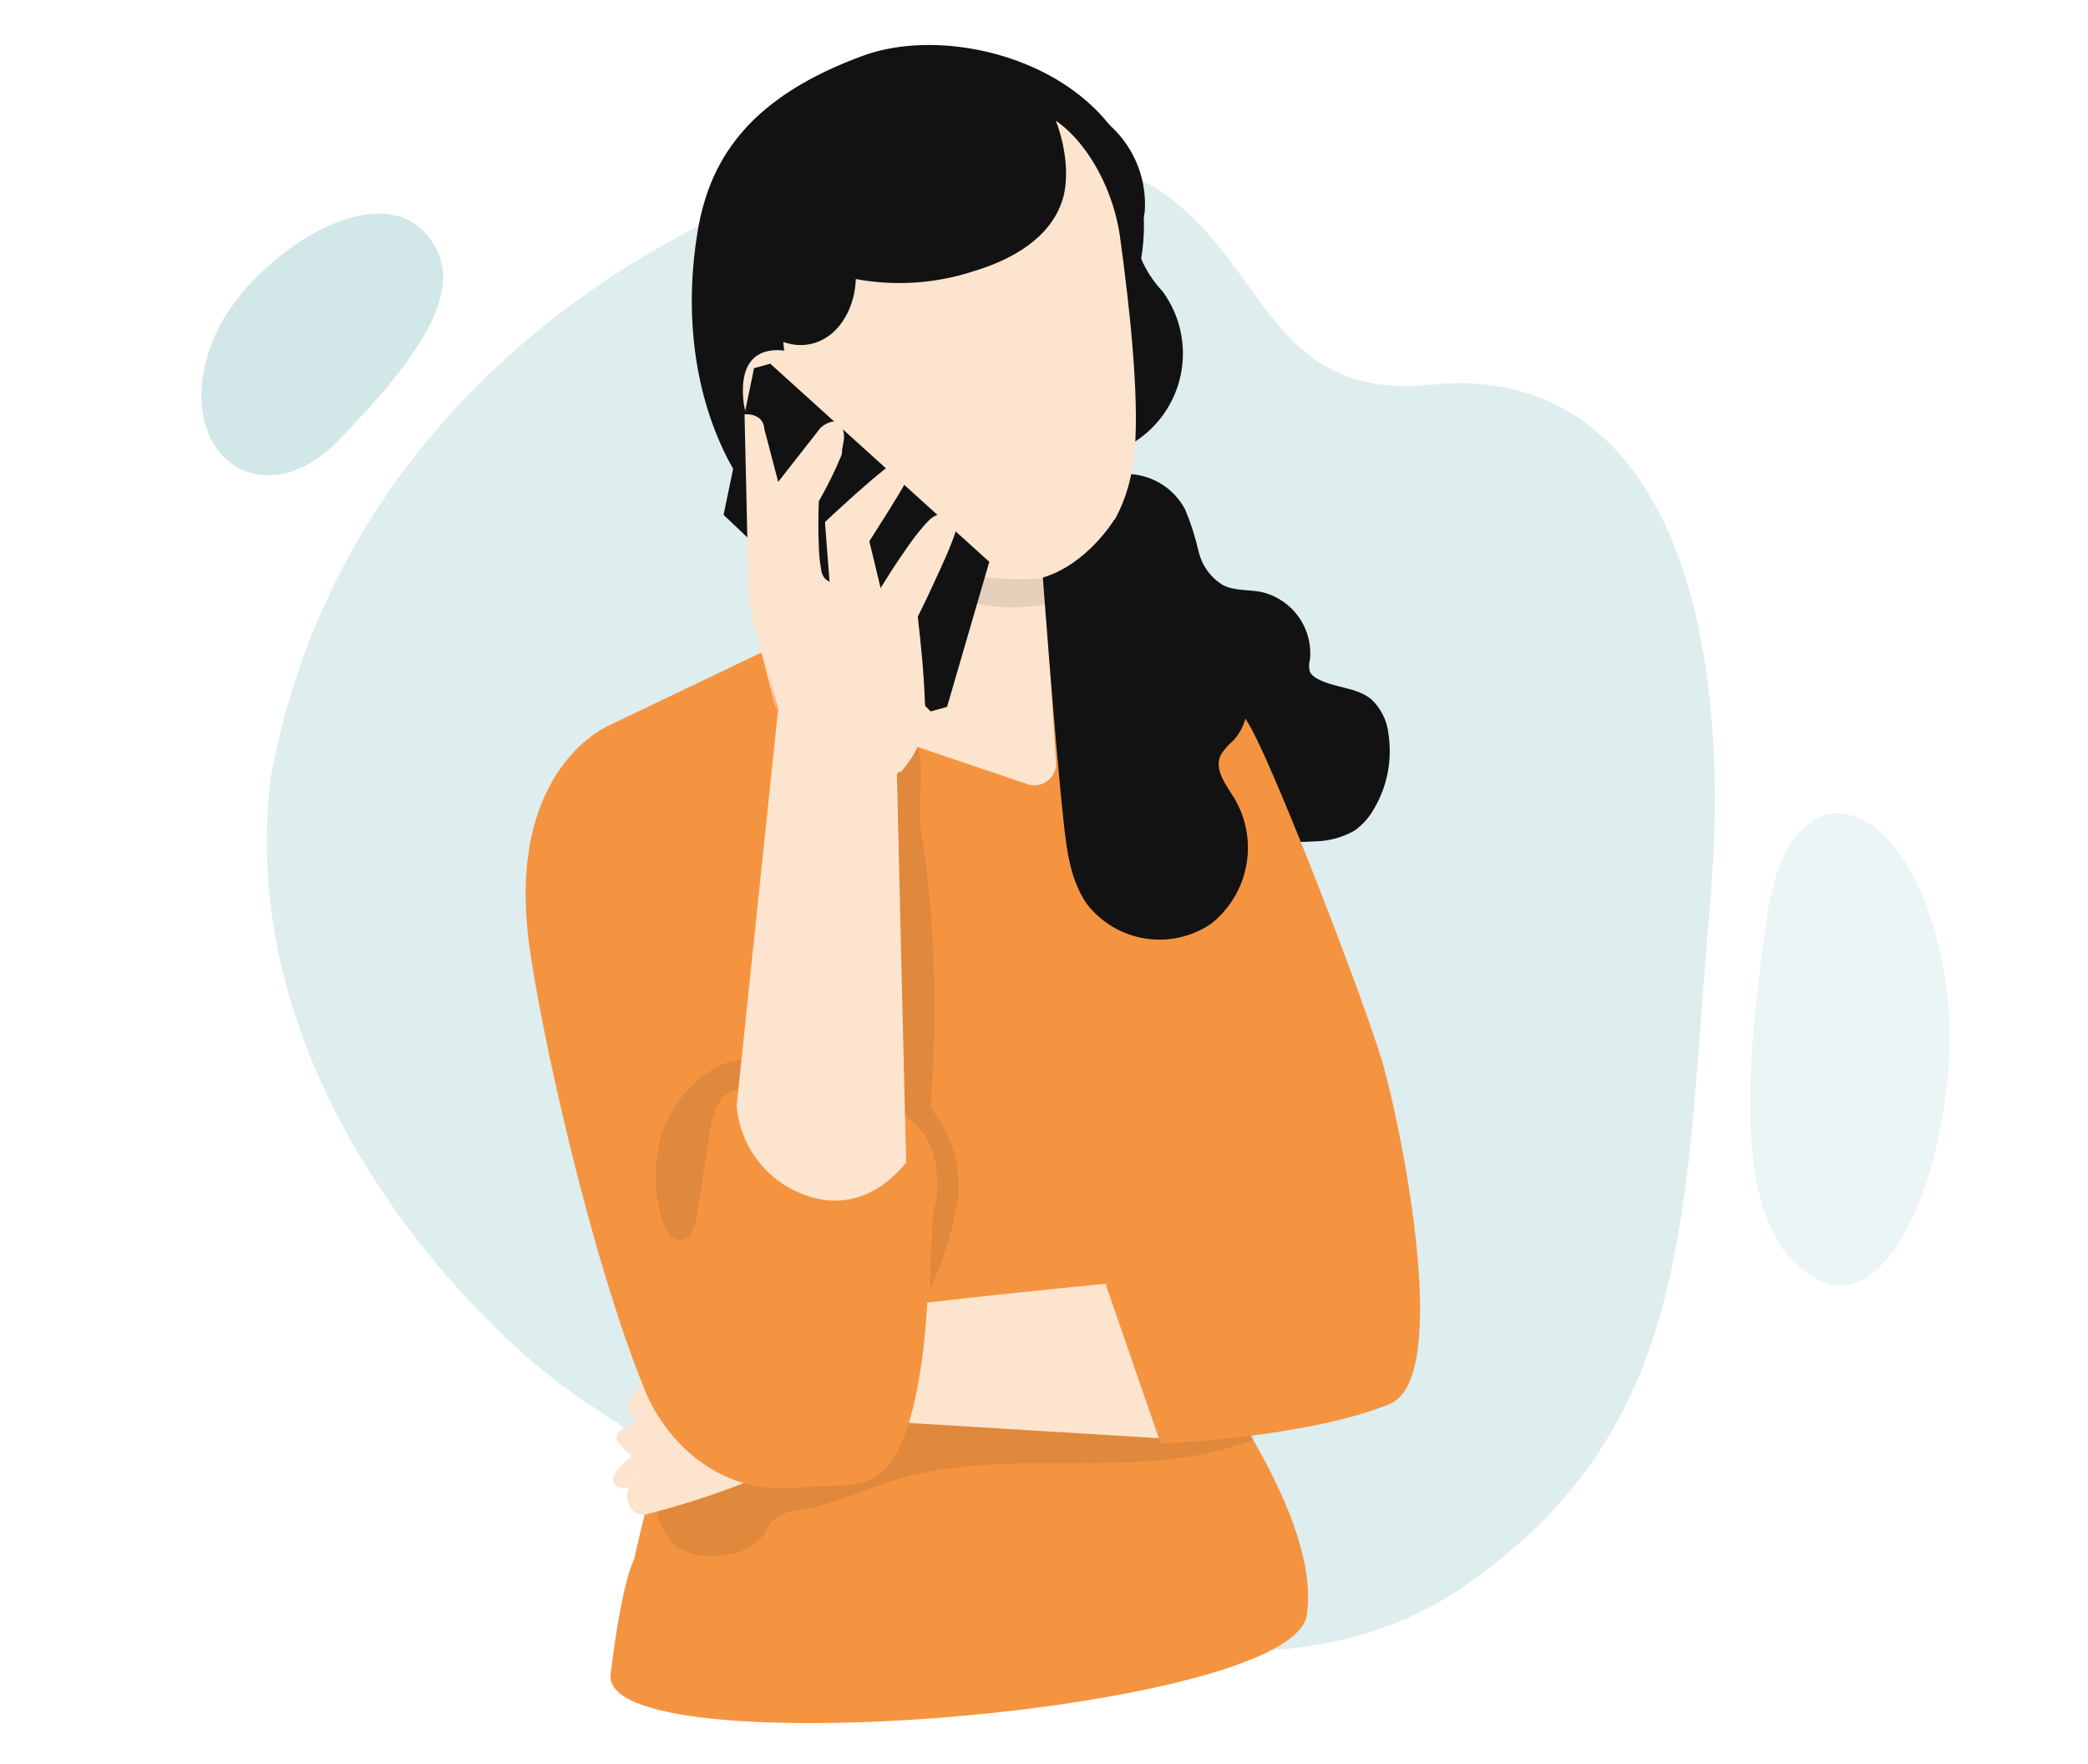
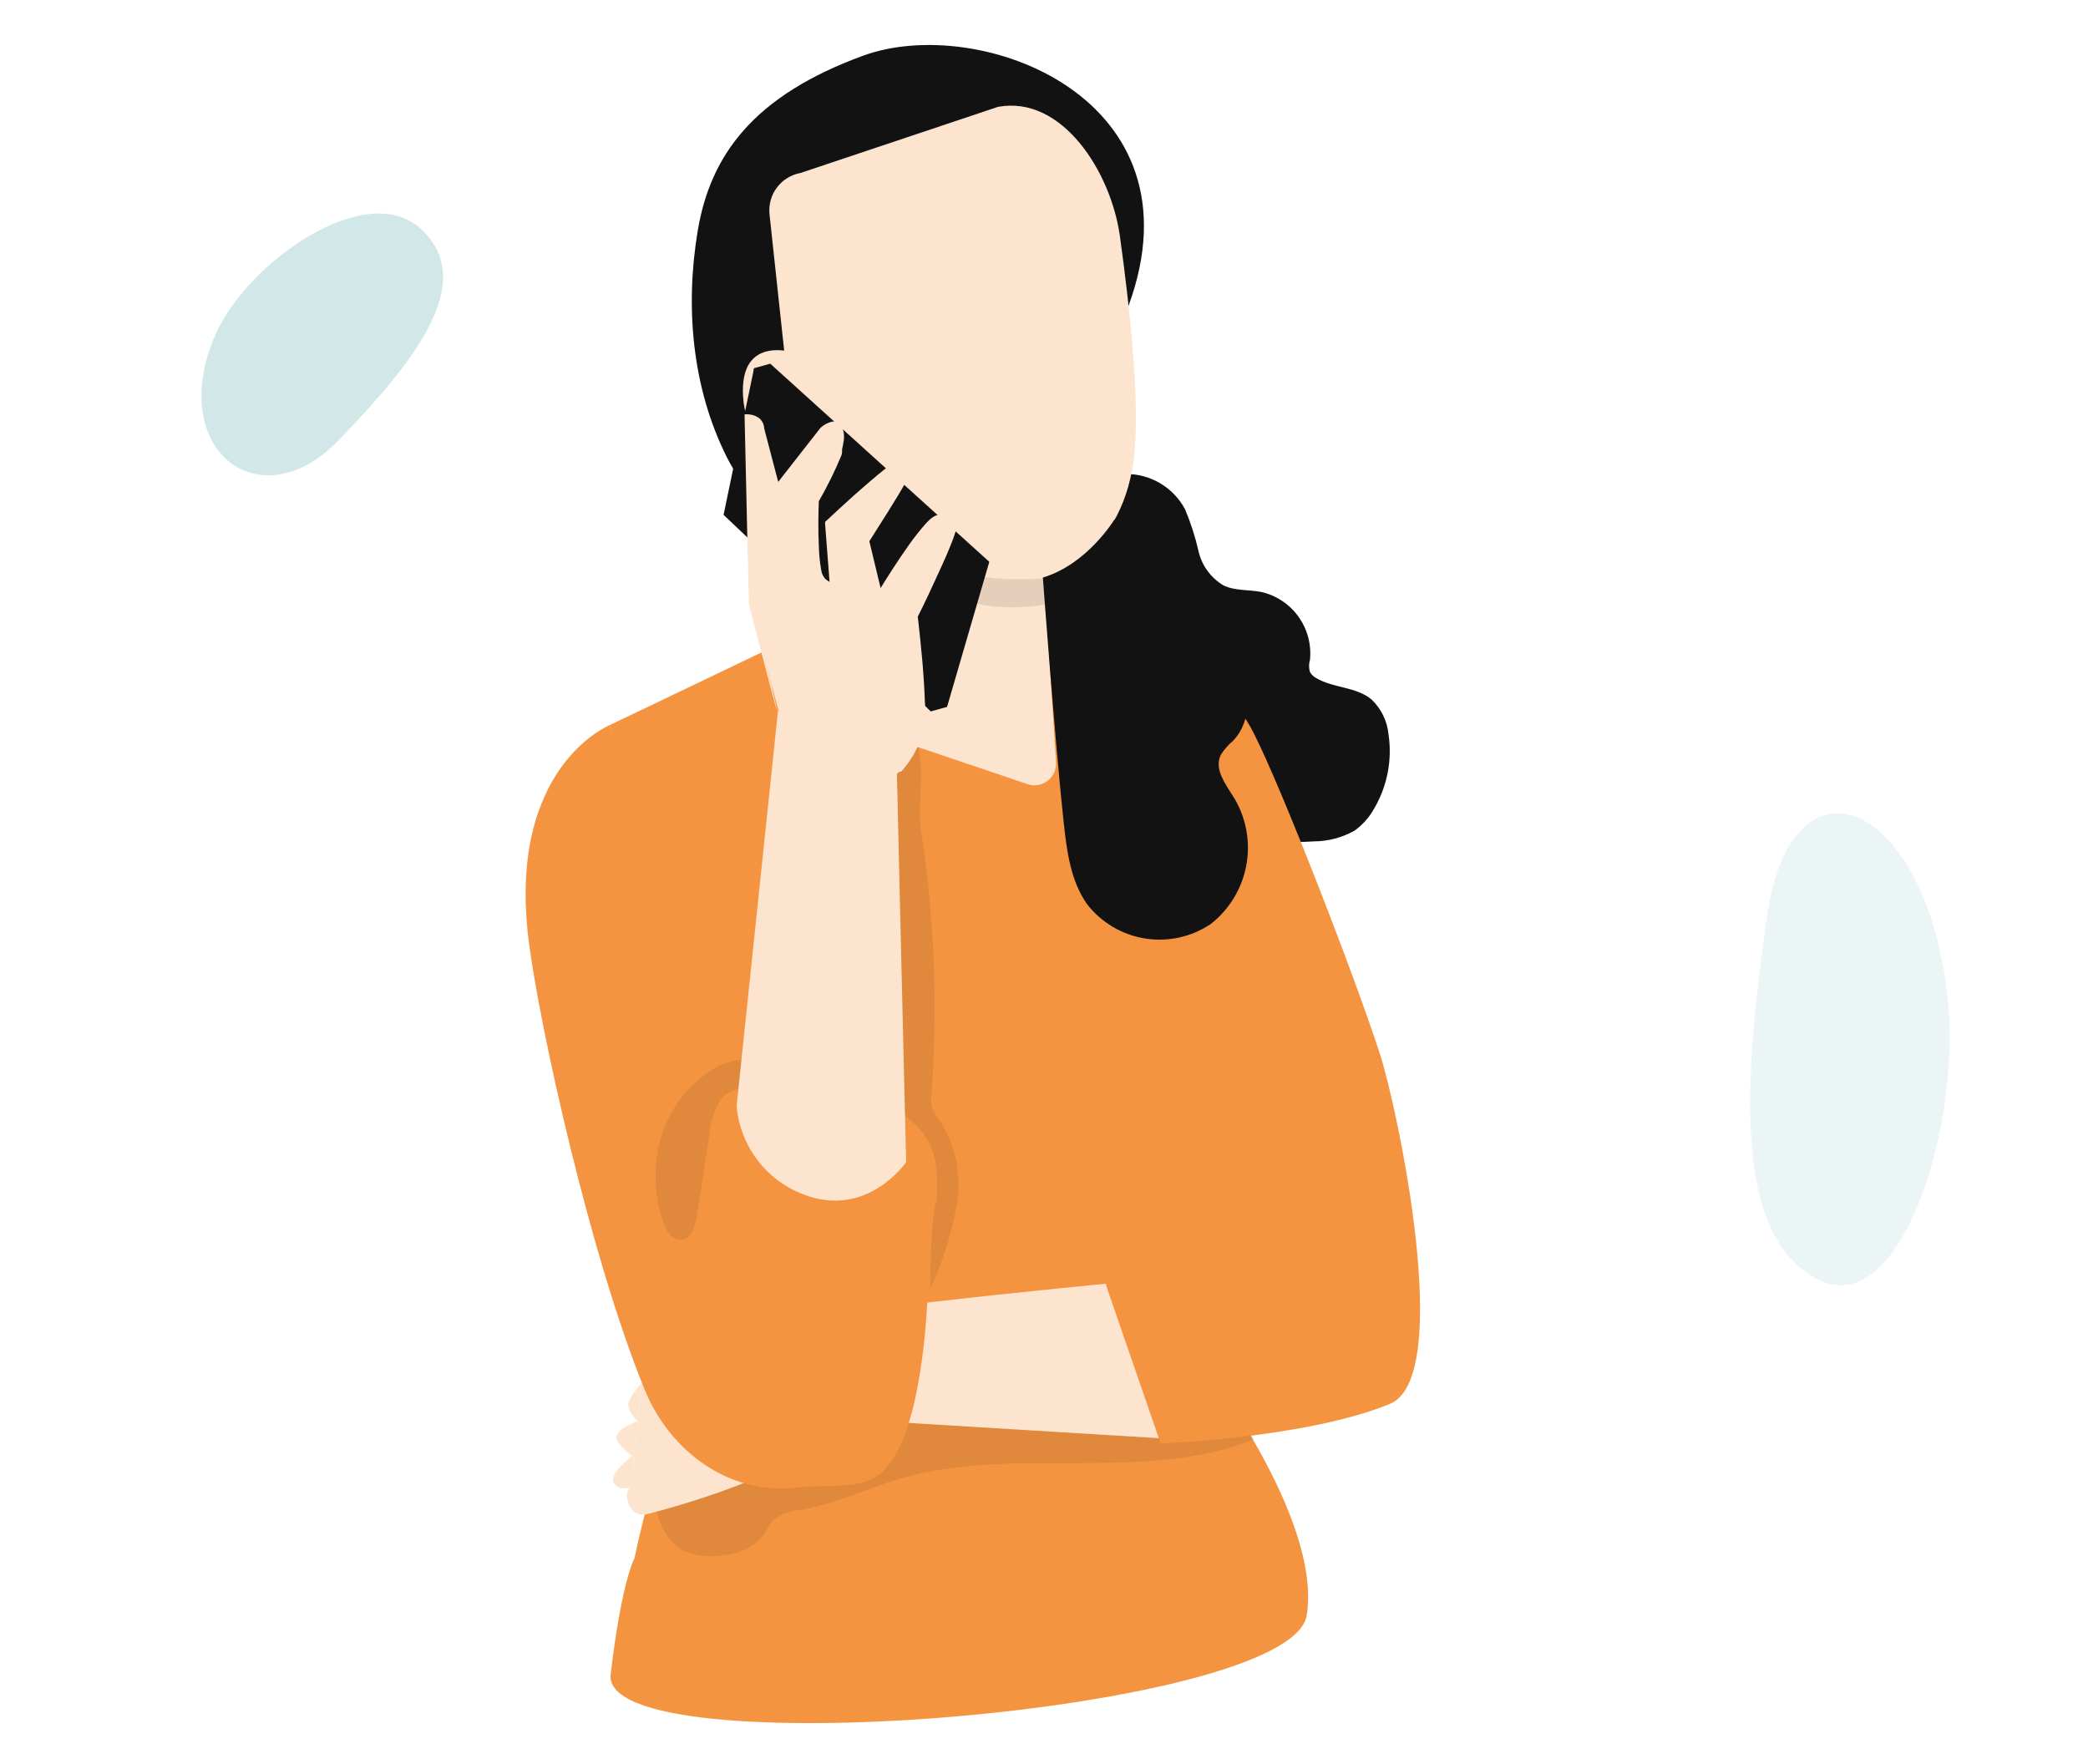
<svg xmlns="http://www.w3.org/2000/svg" width="464" height="392" viewBox="0 0 464 392" fill="none">
-   <path opacity="0.5" d="M60.215 172.441C80.983 61.005 199.676 26.952 218.759 33.798C285.983 30.375 268.5 90.5 318 85.5C367.5 80.5 385.906 133.636 380.002 200.966C374.098 268.296 377.192 316.796 325.284 352.556C260.065 397.484 148.304 324.227 126.985 309.372C105.666 294.517 51.586 240.341 60.215 172.441Z" fill="#BEDDDF" />
  <path opacity="0.7" d="M47.854 74.422C36.794 99.805 57.633 116.053 75.195 97.888C92.757 79.724 105.88 62.67 93.745 51.061C81.61 39.452 54.917 58.2 47.854 74.422Z" fill="#BEDDDF" />
  <path opacity="0.3" d="M432.785 221.405C427.688 177.025 398.122 165.816 392.682 203.519C387.242 241.222 385.304 274.546 403.834 284.252C422.363 293.957 436.049 249.765 432.785 221.405Z" fill="#BEDDDF" />
  <path d="M251.359 105.366C253.848 105.55 256.251 106.359 258.344 107.719C260.437 109.079 262.153 110.944 263.331 113.143C264.597 116.145 265.599 119.252 266.325 122.428C266.681 124.015 267.358 125.512 268.313 126.828C269.268 128.145 270.482 129.253 271.88 130.085C274.466 131.33 277.507 130.995 280.309 131.545C283.632 132.314 286.561 134.265 288.549 137.036C290.536 139.806 291.446 143.205 291.108 146.597C290.839 147.494 290.839 148.451 291.108 149.349C291.431 149.906 291.904 150.362 292.473 150.665C296.28 152.938 301.405 152.579 304.805 155.451C306.952 157.507 308.287 160.268 308.564 163.228C309.399 168.855 308.302 174.599 305.451 179.524C304.376 181.519 302.861 183.246 301.022 184.573C298.273 186.123 295.174 186.947 292.018 186.966C281.41 187.707 270.132 185.338 262.182 178.279C251.67 168.947 234.908 133.651 233.064 119.724L251.359 105.366Z" fill="#121212" />
  <path d="M173.103 143.126L135.461 161.145L162.184 274.116C162.184 274.116 146.332 320.635 140.992 346.287C140.992 346.287 138.204 350.992 135.7 372.035C133.197 393.079 286.937 380.733 290.388 358.946C293.839 337.159 266.993 302.664 266.993 302.664L287.011 224.295L234.164 137.862L221.114 137.192L173.103 143.126Z" fill="#F59440" />
  <g opacity="0.3">
    <path opacity="0.3" d="M146.404 333.234C147.505 330.961 169.248 312.248 171.523 311.147C204.28 295.354 224.202 310.238 260.791 313.157C261.749 313.157 260.791 313.875 261.749 313.971C265.891 314.33 272.237 312.08 276.356 312.679L278.63 319.858C254.014 329.669 225.472 321.174 200.042 328.568C192.595 330.745 185.507 334.263 177.844 335.531C175.593 335.632 173.438 336.473 171.714 337.924C170.96 338.895 170.303 339.937 169.751 341.035C168.701 342.318 167.403 343.376 165.934 344.145C164.465 344.914 162.855 345.378 161.202 345.51C157.731 346.252 154.109 345.744 150.977 344.074C147.984 342.04 144.871 336.417 146.404 333.234Z" fill="#121212" />
  </g>
  <path d="M140.346 330.326C138.431 330.877 139.101 337.505 143.842 336.452C152.075 334.347 160.156 331.684 168.027 328.484L184.406 315.131L257.823 319.606L246.473 285.195C246.473 285.195 170.446 292.374 159.718 296.753C151.888 299.936 146.285 303.118 142.621 307.234" fill="#FDE4CE" />
  <path d="M142.599 307.234C141.532 308.454 140.601 309.786 139.821 311.207C138.768 313.193 141.713 315.849 141.713 315.849C141.713 315.849 135.2 317.883 137.475 320.635C139.75 323.387 140.564 323.458 140.564 323.458C140.564 323.458 135.248 327.479 136.373 329.513C137.499 331.547 140.348 330.374 140.348 330.374" fill="#FDE4CE" />
  <path d="M139.771 330.661C139.555 330.422 141.423 328.436 144.56 327.216C146.32 326.275 148.358 325.995 150.307 326.426C148.601 327.227 146.831 327.884 145.015 328.388C143.336 329.296 141.581 330.057 139.771 330.661Z" fill="#FDE4CE" />
  <path d="M146.908 320.635C146.908 320.994 145.447 321.448 143.723 322.214C141.999 322.98 140.658 323.77 140.419 323.506C140.179 323.243 141.305 321.903 143.22 321.113C145.136 320.324 146.86 320.3 146.908 320.635Z" fill="#FDE4CE" />
  <path d="M146.31 315.251C146.31 315.395 145.999 315.443 145.664 315.562C145.166 315.748 144.653 315.892 144.131 315.993C142.91 316.184 141.856 315.993 141.736 315.754C141.617 315.514 142.598 314.964 143.915 314.725C144.477 314.619 145.054 314.619 145.616 314.725C146.166 314.773 146.43 315.108 146.31 315.251Z" fill="#FDE4CE" />
  <path d="M234.234 137.79C234.234 137.79 266.249 138.628 278.653 163.012C284.855 175.192 301.042 216.853 306.717 234.417C310.548 246.382 323.287 306.062 308.848 311.972C290.362 319.582 257.892 320.754 257.916 320.754L245.944 286.057C245.144 283.35 245.423 280.439 246.721 277.932C248.02 275.426 250.238 273.518 252.912 272.608L262.777 274.714L274.127 271.292L266.393 201.299L255.546 187.779L234.234 137.79Z" fill="#F59440" />
  <g opacity="0.3">
    <path opacity="0.3" d="M203.969 165.645C205.454 171.124 203.969 179.045 204.592 183.951C207.637 203.521 208.441 223.375 206.986 243.128C206.836 244.198 206.893 245.286 207.154 246.335C207.542 247.246 208.067 248.093 208.71 248.847C212.388 254.398 213.794 261.147 212.637 267.704C211.468 274.185 209.472 280.49 206.699 286.464C206.699 281.2 207.01 273.303 207.513 268.063C207.513 267.01 208.136 267.704 208.184 266.651C208.447 260.333 207.465 254.447 203.083 249.9C202.162 249.062 201.356 248.104 200.689 247.053C200.211 245.979 199.935 244.828 199.874 243.655C197.48 221.576 195.931 199.401 195.229 177.131C195.057 175.871 195.337 174.591 196.019 173.517C196.726 172.852 197.535 172.303 198.414 171.89C200.114 170.789 201.215 168.827 203.059 167.966" fill="#121212" />
  </g>
  <path d="M135.461 161.146C135.461 161.146 112.641 170.358 117.478 209.004C119.872 227.98 131.175 279.213 143.219 308.718C148.894 322.597 162.064 332.289 176.982 330.566C183.495 329.8 189.937 330.925 194.319 328.364C200.999 324.464 204.064 311.087 205.525 296.61C206.507 286.751 206.291 276.462 207.728 268.062C210.122 254.327 203.825 247.77 195.755 246.047L164.147 239.275L162.088 256.026L135.461 161.146Z" fill="#F59440" />
  <path d="M249.969 164.137C251.854 167.895 253.409 171.81 254.614 175.838C256.2 179.753 257.582 183.746 258.757 187.803C256.42 184.284 254.62 180.437 253.417 176.389C251.808 172.448 250.651 168.338 249.969 164.137Z" fill="#121212" />
  <g opacity="0.3">
    <path opacity="0.3" d="M165.799 235.47C162.887 235.468 160.047 236.38 157.682 238.079C152.397 241.606 148.542 246.9 146.811 253.011C145.119 259.116 145.319 265.591 147.385 271.58C148.008 273.446 149.253 275.552 151.193 275.504C153.587 275.504 154.473 272.585 154.832 270.312C155.814 263.994 156.772 257.677 157.754 251.359C158.011 249.213 158.651 247.13 159.645 245.21C160.144 244.241 160.899 243.428 161.828 242.859C162.757 242.289 163.824 241.985 164.914 241.979L165.608 235.231" fill="#121212" />
  </g>
-   <path d="M242.522 24.867C246.403 27.081 249.577 30.349 251.674 34.292C253.772 38.235 254.709 42.692 254.375 47.145C253.824 50.52 252.579 53.965 253.489 57.268C254.625 60.001 256.248 62.506 258.278 64.662C261.256 68.676 262.866 73.54 262.87 78.537C262.874 83.534 261.273 88.4 258.302 92.419C255.331 96.439 251.147 99.399 246.367 100.864C241.586 102.328 236.461 102.221 231.746 100.556" fill="#121212" />
  <path d="M250.782 67.964C267.736 21.709 217.642 2.924 191.805 12.376C167.524 21.254 157.874 34.391 155.049 51.285C152.223 68.18 153.779 86.151 161.49 101.537C165.297 109.075 171.667 116.565 180.119 116.9" fill="#121212" />
  <path d="M182.968 158.92L170.996 47.552C170.793 45.445 171.39 43.339 172.667 41.651C173.944 39.963 175.809 38.815 177.892 38.435L221.784 23.742C235.984 21.134 246.855 38.1 248.866 52.458C251.069 68.347 253.152 87.825 252.171 99.886C250.183 124.126 232.033 128.601 232.033 128.601C232.033 128.601 233.445 149.731 234.667 169.52C234.698 170.282 234.548 171.04 234.227 171.732C233.906 172.424 233.425 173.029 232.823 173.497C232.221 173.965 231.516 174.283 230.766 174.424C230.016 174.564 229.244 174.524 228.513 174.306L182.968 158.92Z" fill="#FDE4CE" />
  <path opacity="0.1" d="M232.009 128.481C220.734 129.502 209.395 127.381 199.252 122.355C199.252 122.355 208.639 138.412 232.464 134.32L232.009 128.481Z" fill="#121212" />
  <path d="M177.462 78.636C177.103 78.493 164.196 73.85 165.13 88.208C166.064 102.566 180.312 98.641 180.312 98.235C180.312 97.828 177.462 78.636 177.462 78.636Z" fill="#FDE4CE" />
-   <path d="M225.977 16.157C234.286 19.675 238.811 35.755 236.129 44.346C233.448 52.937 224.875 57.723 216.231 60.307C207.825 63.04 198.868 63.624 190.178 62.006C190.011 67.893 186.97 74.114 181.438 76.077C174.111 78.685 166.065 72.415 163.814 64.973C161.563 57.531 163.479 49.563 165.395 42.025" fill="#121212" />
  <path d="M231.746 128.338C231.746 128.338 234.404 164.495 236.392 182.945C237.086 189.214 237.924 195.747 241.564 200.916C244.737 205.006 249.35 207.736 254.466 208.549C259.581 209.363 264.814 208.199 269.101 205.295C273.175 202.088 275.956 197.521 276.932 192.431C277.908 187.341 277.015 182.07 274.417 177.585C272.525 174.474 269.628 170.932 271.328 167.678C272.08 166.499 273.009 165.442 274.082 164.543C279.038 159.231 277.506 150.592 274.297 144.06C273.688 142.382 272.476 140.992 270.897 140.159C269.101 139.441 267.018 140.159 265.126 139.657C261.055 138.508 260.792 133.028 259.882 128.888C258.517 122.858 253.752 116.421 247.598 115.512C247.598 115.512 241.612 125.395 231.746 128.338Z" fill="#121212" />
  <path d="M163.693 245.784L172.888 157.915L199.228 168.683L201.36 258.251C201.36 258.251 192.739 270.886 178.563 265.43C174.484 263.889 170.923 261.227 168.292 257.751C165.66 254.275 164.066 250.127 163.693 245.784Z" fill="#FDE4CE" />
  <path d="M171.163 80.814L219.844 124.845L210.458 157.078L206.866 158.083L164.387 113.382L167.571 81.82L171.163 80.814Z" fill="#121212" />
  <path d="M167.571 81.819L216.252 125.85L206.866 158.082L160.795 114.411L167.571 81.819Z" fill="#121212" />
  <path d="M200.186 171.531C203.24 168.263 205.053 164.03 205.311 159.566C205.311 152.914 203.682 136.929 203.682 136.929C203.682 136.929 212.518 119.03 212.327 116.637C212.135 114.244 211.752 114.244 208.663 115.201C205.574 116.158 195.804 132.406 195.804 132.406L192.859 120.179C192.859 120.179 200.977 107.496 201.623 105.821C202.27 104.146 203.347 102.59 201.36 102.399C199.372 102.208 184.263 116.446 184.263 116.446L185.268 129.798C185.268 129.798 184.957 130.875 182.874 128.961C180.791 127.046 181.509 111.133 181.509 111.133C181.509 111.133 186.729 101.777 186.633 100.413C186.537 99.049 187.591 97.589 186.633 95.244C185.675 92.899 182.706 95.555 182.706 95.555L172.625 108.381L169.273 95.483C169.273 95.483 169.464 92.755 165.896 92.684L166.687 134.321L175.235 166.243L200.186 171.531Z" fill="#FDE4CE" />
  <path d="M201.241 258.251C201.241 258.251 201.241 257.701 201.241 256.672C201.241 255.643 201.122 254.04 201.05 252.077C200.93 247.986 200.738 242.099 200.523 234.609C200.14 219.438 199.589 197.806 198.919 171.603V171.34L199.134 171.172C201.246 169.365 202.889 167.074 203.923 164.496C204.924 161.733 205.301 158.783 205.025 155.857C204.809 149.755 204.139 143.414 203.372 136.905V136.738V136.594C205.025 133.172 206.677 129.678 208.305 126.065C209.119 124.27 209.91 122.452 210.7 120.585C211.059 119.676 211.418 118.719 211.705 117.785L211.897 117.092C211.897 116.876 211.897 116.756 211.897 116.517C211.875 116.093 211.795 115.675 211.658 115.273C211.658 114.962 210.388 115.273 209.526 115.536C209.098 115.639 208.697 115.835 208.353 116.11C207.965 116.413 207.605 116.75 207.276 117.115C205.906 118.628 204.634 120.227 203.468 121.901C201.074 125.299 198.679 128.913 196.524 132.574L195.734 133.866L195.375 132.382C194.441 128.53 193.435 124.366 192.405 120.154V119.915L192.549 119.676L196.668 113.143C198.224 110.583 199.948 107.927 201.241 105.414C201.505 104.696 201.864 103.954 202.055 103.356C202.247 102.758 202.055 102.901 202.055 102.925C201.862 102.856 201.65 102.856 201.457 102.925C201.204 103.007 200.963 103.12 200.738 103.26C200.451 103.428 200.14 103.667 199.852 103.859C199.565 104.05 198.655 104.696 198.08 105.175C193.459 108.86 189.125 112.832 184.887 116.757L185.078 116.254C185.413 120.769 185.749 125.228 186.084 129.631C186.002 129.873 185.837 130.078 185.617 130.209C185.398 130.341 185.139 130.39 184.887 130.348C184.584 130.309 184.291 130.211 184.024 130.061C183.593 129.821 183.192 129.532 182.827 129.2C182.13 128.447 181.694 127.491 181.582 126.472C181.289 124.707 181.113 122.924 181.055 121.136C180.936 117.618 181.055 114.172 181.055 110.75V110.631C182.899 107.448 184.547 104.155 185.988 100.772C186.04 100.607 186.08 100.439 186.108 100.269C186.108 100.126 186.108 99.743 186.108 99.527C186.108 99.312 186.299 98.57 186.371 98.163C186.574 97.379 186.574 96.555 186.371 95.77C186.108 94.909 185.844 94.55 185.174 94.646C184.422 94.839 183.73 95.217 183.162 95.746L173.058 108.549L172.411 109.386L172.148 108.357C170.998 103.906 169.897 99.599 168.819 95.483V95.316C168.82 94.975 168.74 94.639 168.586 94.336C168.432 94.032 168.208 93.769 167.933 93.569C167.329 93.197 166.631 93.006 165.922 93.019L166.401 92.54C166.664 109.482 166.856 123.529 167.023 134.177C168.891 141.858 170.328 147.793 171.333 151.885C171.788 153.847 172.148 155.379 172.387 156.455C172.627 157.532 172.698 158.035 172.698 158.035C172.698 158.035 172.531 157.532 172.243 156.503L171.022 151.957C169.945 147.889 168.412 141.978 166.425 134.321C166.161 123.672 165.85 109.626 165.467 92.707V92.061H165.97C166.868 92.045 167.751 92.295 168.508 92.779C168.924 93.073 169.262 93.464 169.492 93.919C169.722 94.374 169.836 94.878 169.825 95.388V95.22L173.201 108.094L172.291 107.903L182.348 95.052C183.078 94.382 183.969 93.912 184.934 93.689C185.237 93.631 185.55 93.647 185.845 93.734C186.141 93.822 186.412 93.978 186.635 94.191C187.009 94.583 187.267 95.072 187.377 95.603C187.627 96.568 187.627 97.581 187.377 98.546C187.377 99.001 187.185 99.432 187.137 99.838C187.112 100.037 187.112 100.238 187.137 100.437C187.113 100.723 187.048 101.005 186.946 101.274C185.504 104.743 183.84 108.116 181.965 111.372V111.109C181.845 114.483 181.798 117.905 181.965 121.375C182 123.1 182.168 124.82 182.468 126.52C182.549 127.275 182.848 127.99 183.33 128.578C183.626 128.84 183.947 129.072 184.288 129.272C184.417 129.337 184.554 129.385 184.695 129.415C184.685 129.462 184.685 129.511 184.695 129.559H184.384V129.798C184.048 125.395 183.705 120.936 183.354 116.421V115.991L183.57 115.775C187.808 111.827 192.118 107.855 196.811 104.098L198.655 102.734C198.97 102.507 199.298 102.299 199.637 102.112C200.039 101.838 200.497 101.658 200.978 101.585C201.245 101.562 201.514 101.593 201.768 101.675C202.023 101.757 202.259 101.889 202.462 102.064C202.665 102.292 202.799 102.572 202.85 102.872C202.9 103.173 202.866 103.481 202.75 103.763C202.486 104.6 202.175 105.222 201.912 105.916C200.475 108.788 198.847 111.229 197.242 113.861L193.1 120.418V119.915L196.045 132.143L194.896 131.976C197.147 128.267 199.445 124.677 201.888 121.231C203.102 119.486 204.422 117.816 205.839 116.23C206.209 115.825 206.609 115.449 207.036 115.105C207.506 114.746 208.043 114.486 208.616 114.34C209.119 114.196 209.622 114.052 210.197 113.933C210.522 113.883 210.853 113.883 211.179 113.933C211.395 113.978 211.6 114.071 211.778 114.203C211.955 114.335 212.102 114.504 212.208 114.699C212.417 115.251 212.538 115.832 212.567 116.421C212.591 116.732 212.591 117.044 212.567 117.355L212.352 118.144C212.041 119.149 211.681 120.107 211.298 121.04C210.556 122.93 209.742 124.749 208.904 126.568C207.276 130.181 205.599 133.746 203.923 137.097V136.761C204.665 143.294 205.312 149.636 205.527 155.905C205.801 158.989 205.384 162.095 204.306 164.998C203.181 167.789 201.379 170.256 199.062 172.177L199.278 171.746C199.757 198.069 200.164 219.605 200.427 234.753C200.547 242.266 200.619 248.153 200.667 252.245C200.667 254.207 200.667 255.739 200.667 256.839C200.667 257.94 201.241 258.251 201.241 258.251Z" fill="#FDE4CE" />
  <path d="M174.348 130.803C173.454 127.071 172.988 123.25 172.959 119.412C172.529 115.596 172.529 111.743 172.959 107.926C173.817 111.672 174.275 115.498 174.324 119.341C174.739 123.15 174.747 126.992 174.348 130.803Z" fill="#FDE4CE" />
</svg>